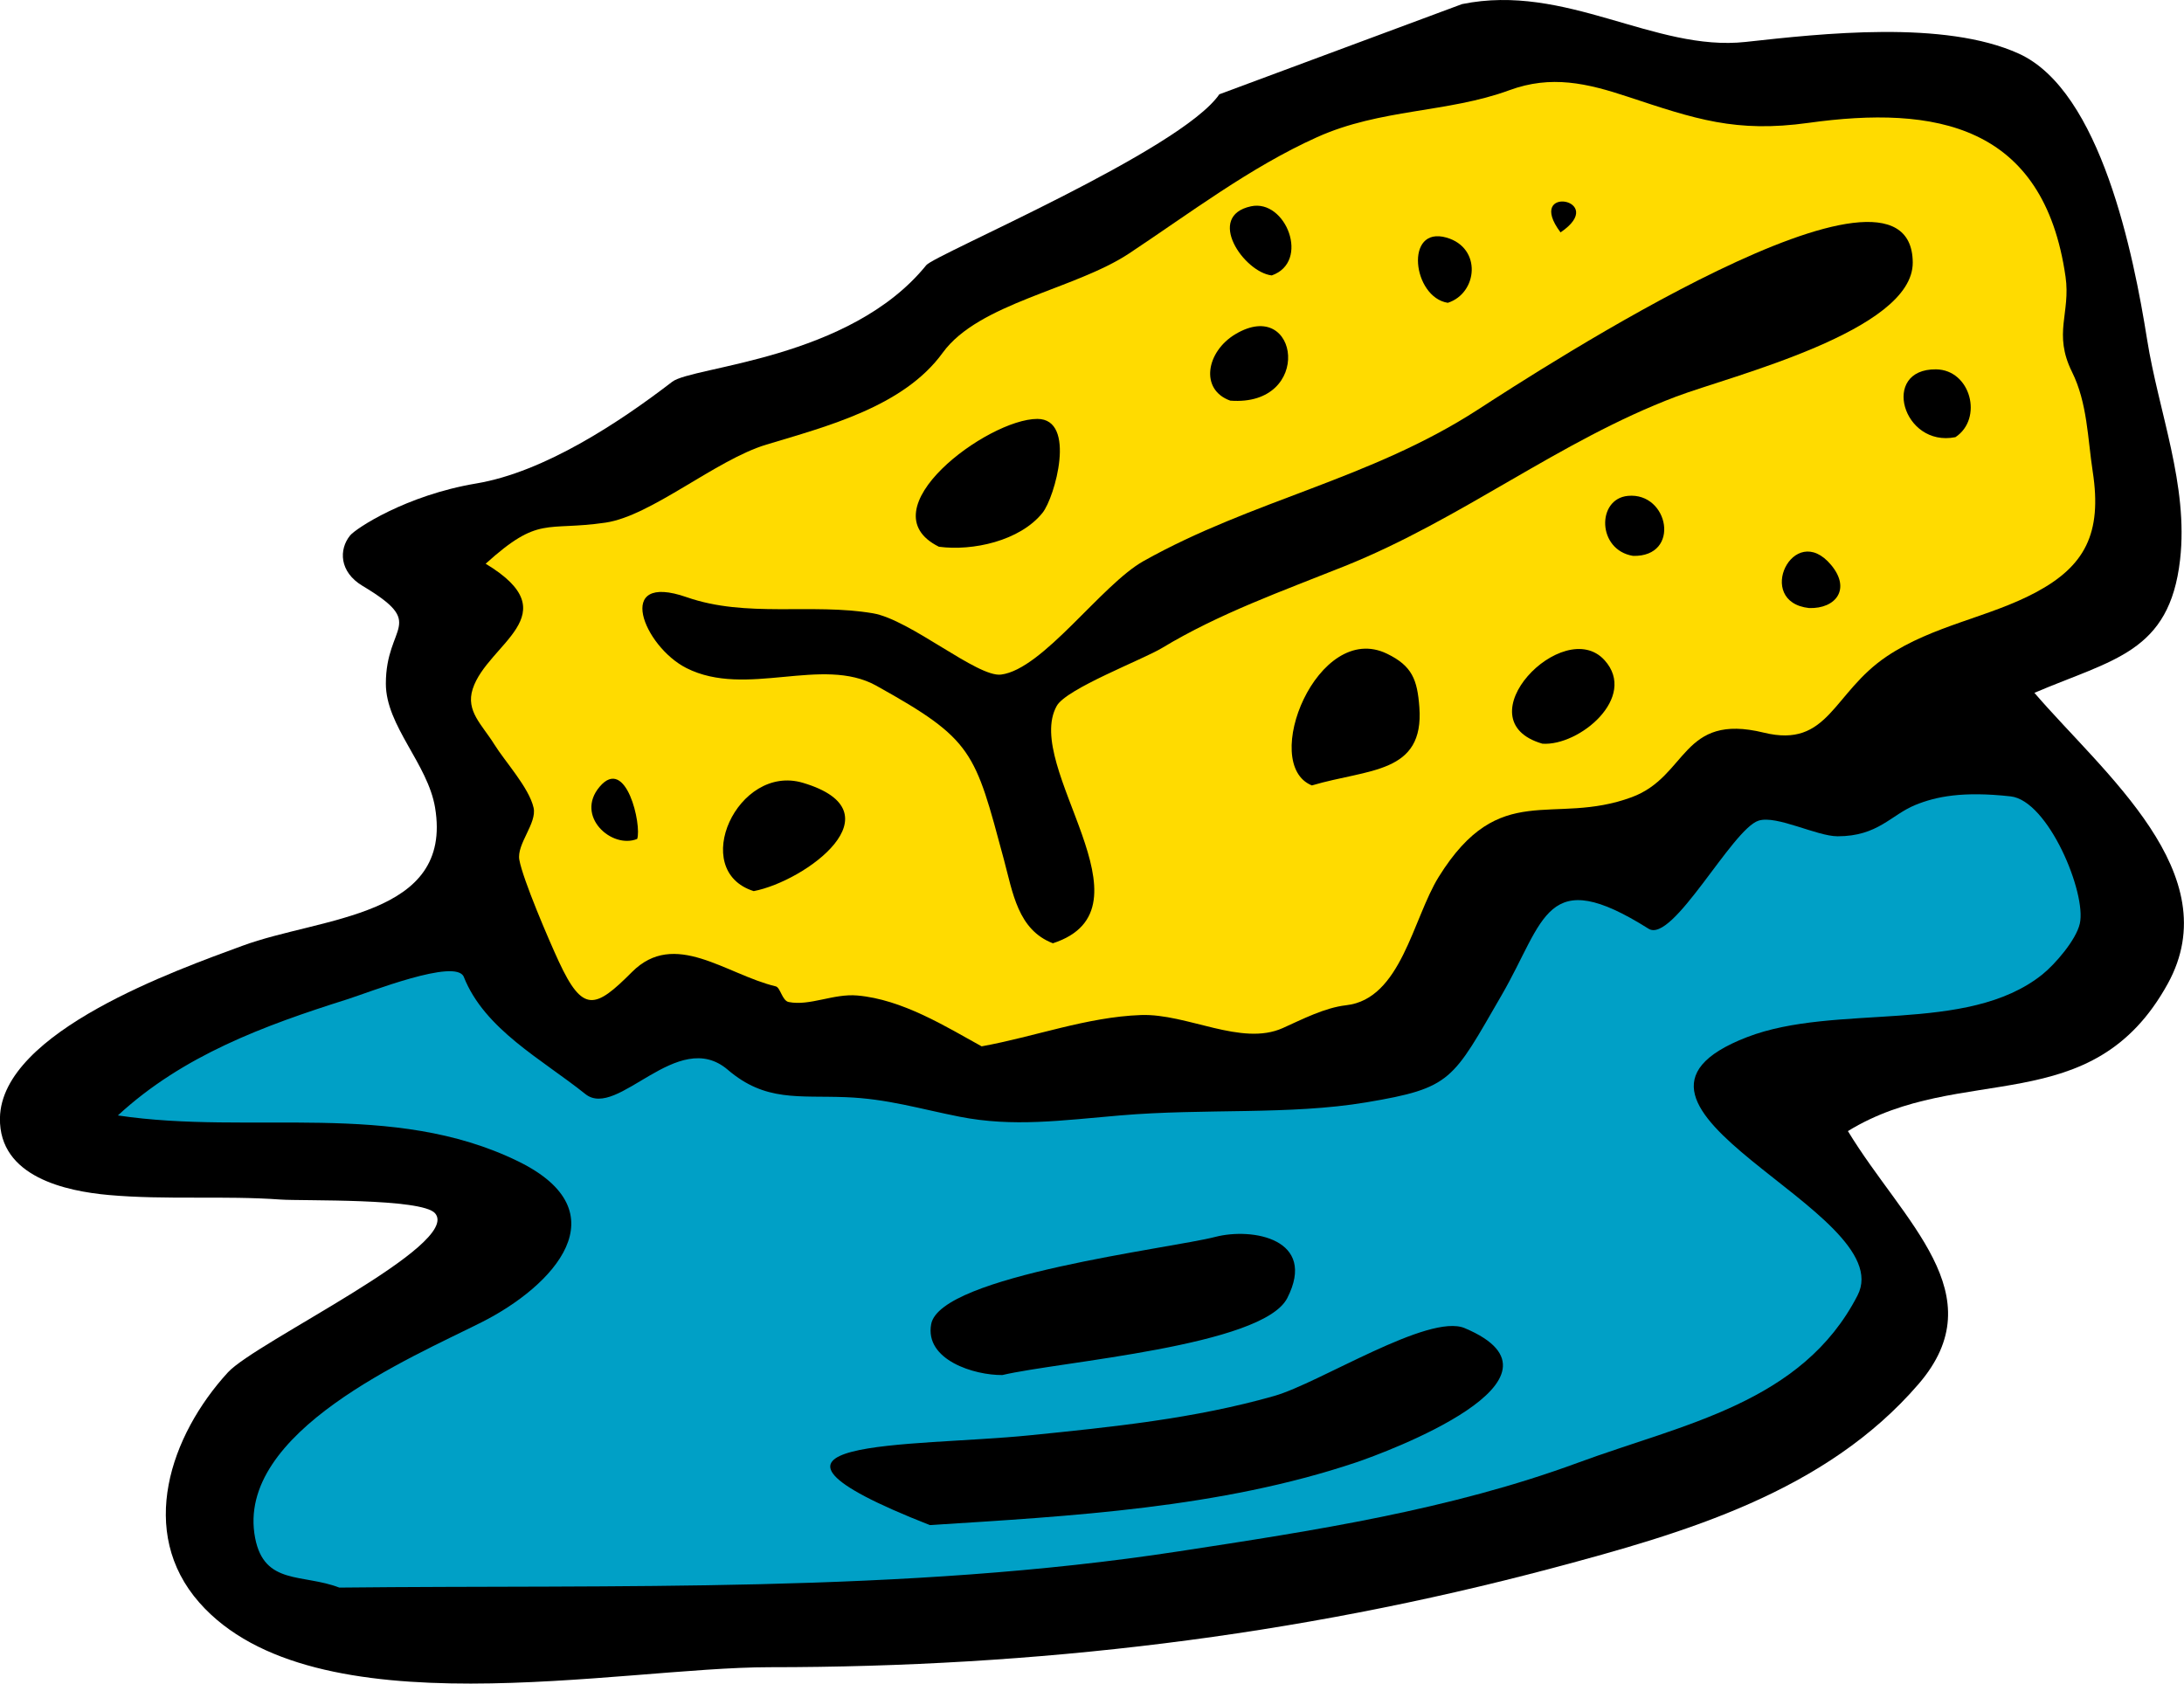
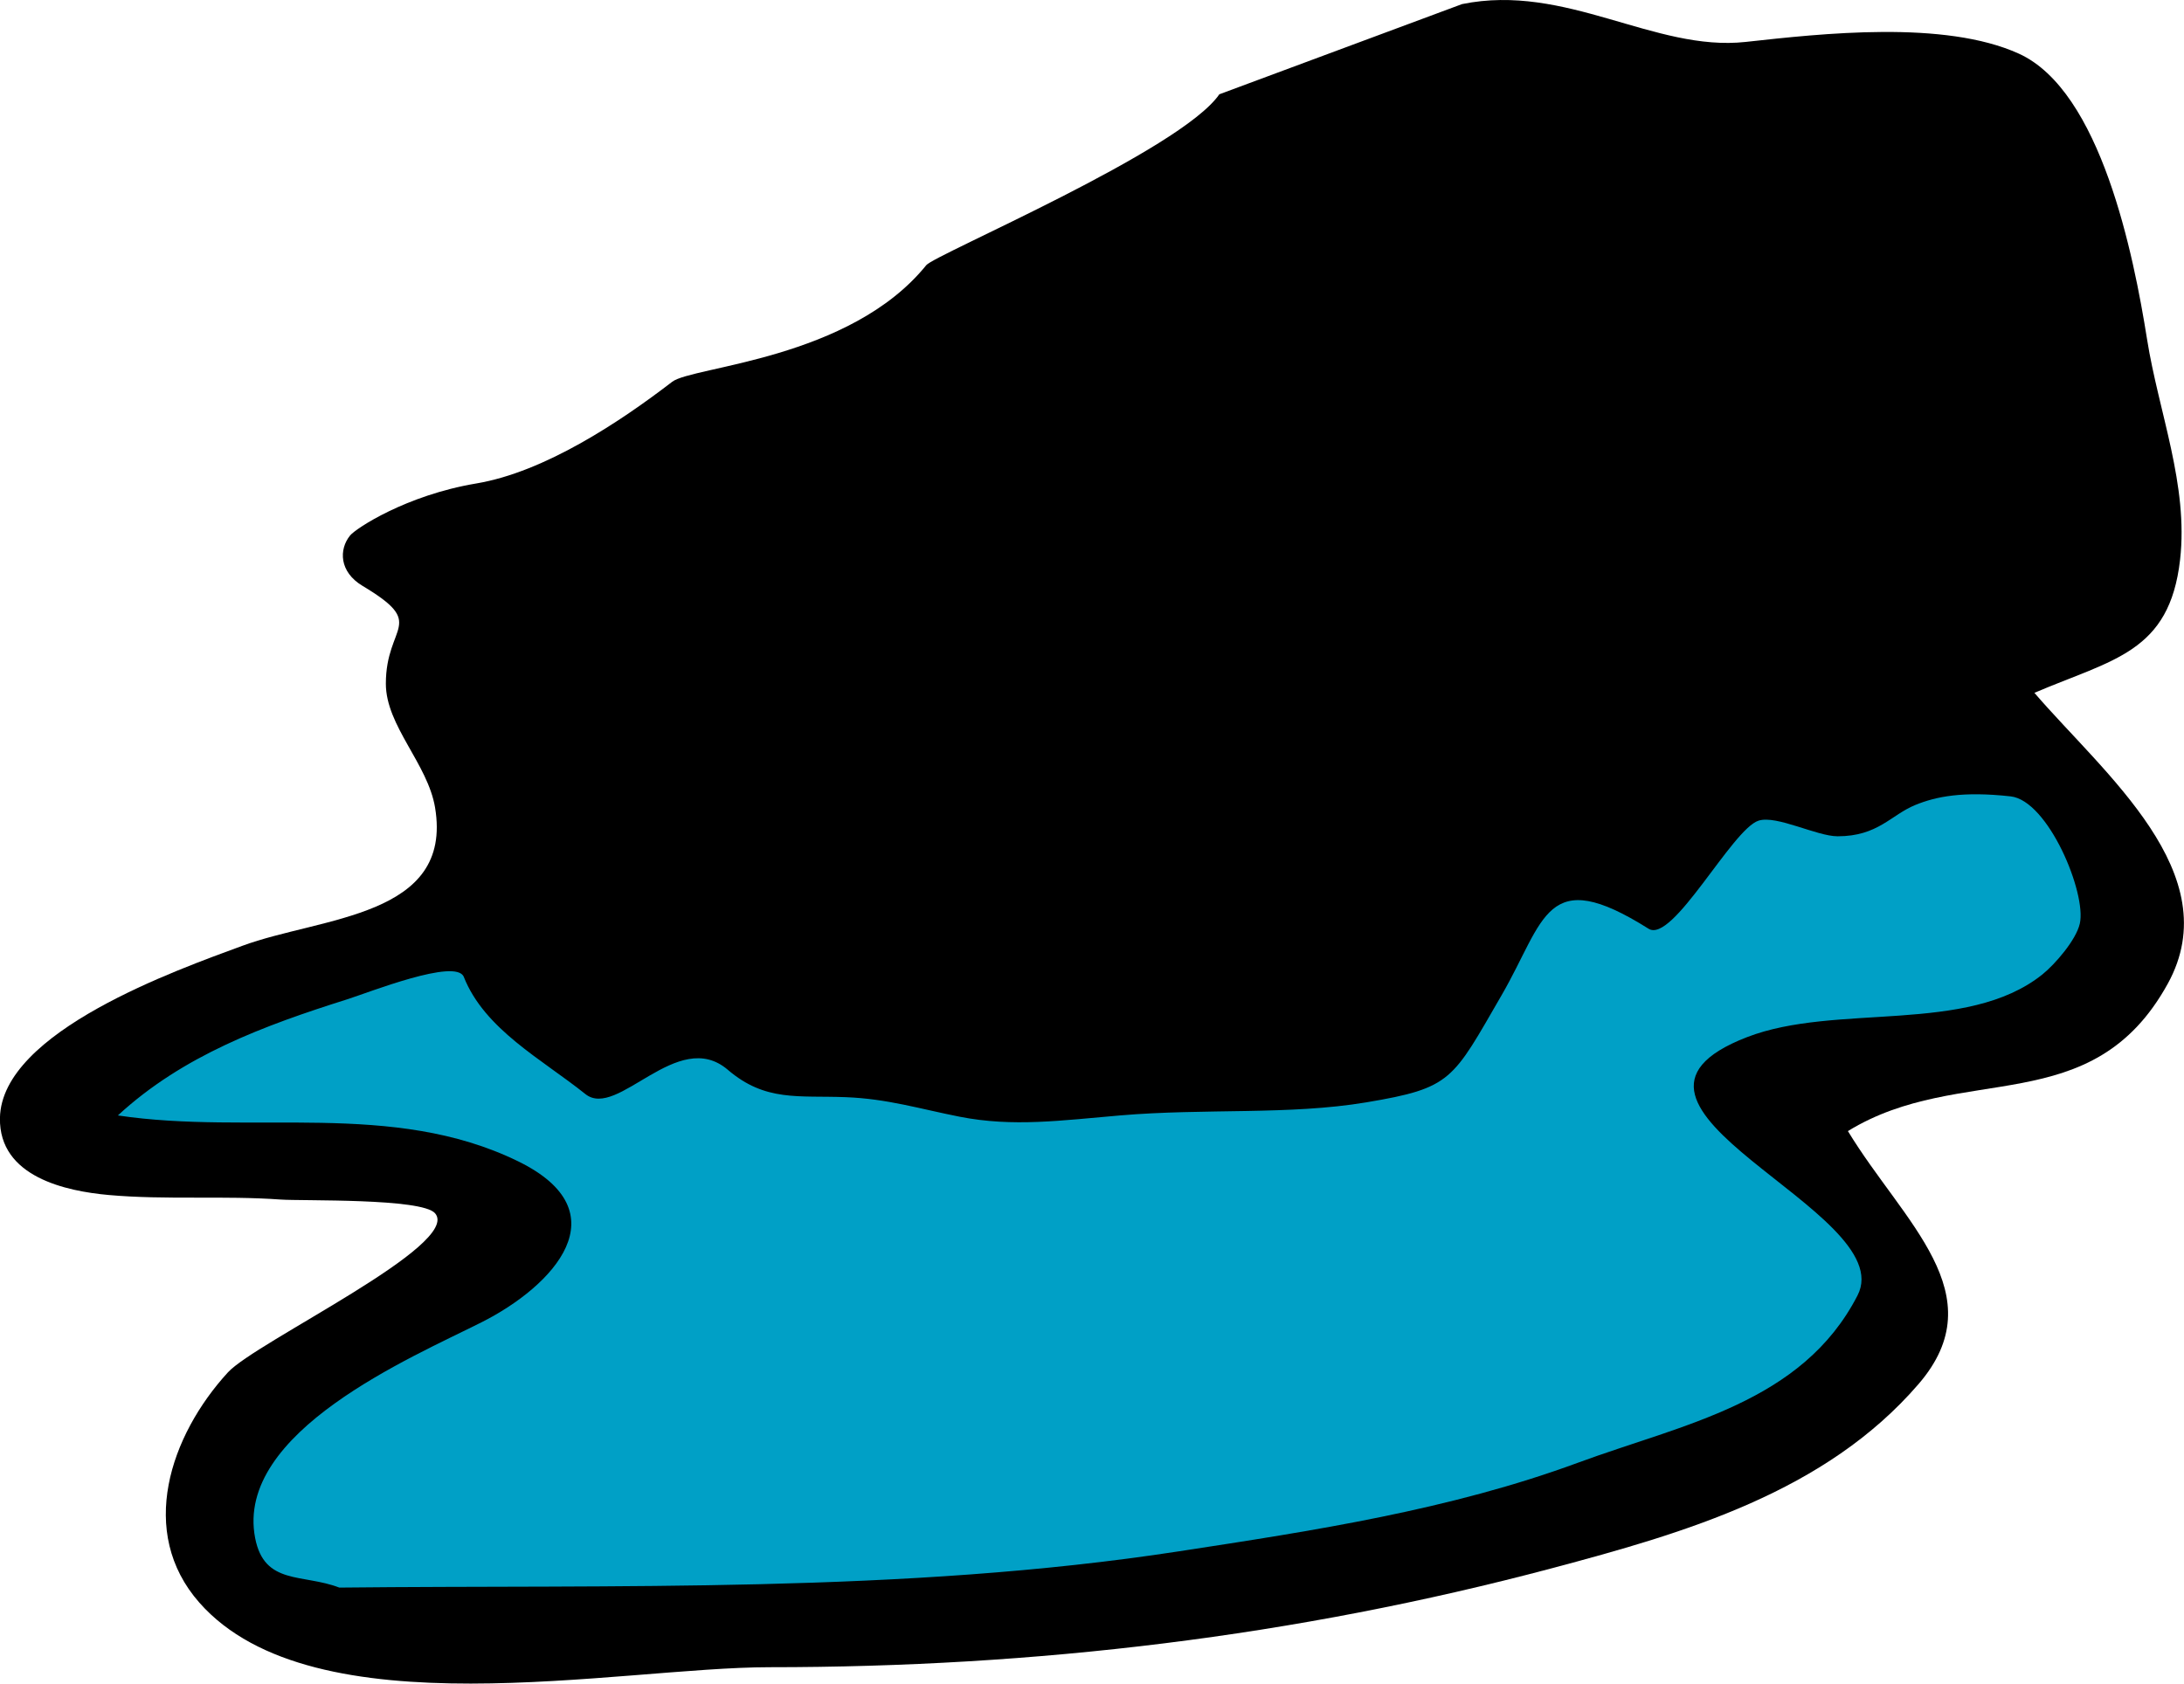
<svg xmlns="http://www.w3.org/2000/svg" viewBox="0 0 161.392 124.434" version="1.0">
  <path d="M108.04.303c7.672-1.573 14.23 3.536 20.957 2.796 5.608-.617 14.686-1.637 20.192.867 6.064 2.758 8.485 14.889 9.474 21.114.854 5.383 3.069 10.775 2.439 16.292-.782 6.86-4.954 7.353-10.765 9.835 5.148 5.99 14.333 13.363 9.856 21.498-5.612 10.199-15.243 5.74-23.637 10.894 4.092 6.745 10.933 12.068 5.215 18.703-6.877 7.98-17.245 10.989-27.067 13.602-19.014 5.057-38.194 7.32-57.83 7.32-11.16 0-33.688 4.817-42.14-4.771-4.598-5.218-2.164-12.355 2.106-17.018 2.06-2.25 17.312-9.436 15.311-11.761-.975-1.133-9.818-.9-11.413-1.015-4.205-.302-8.537.038-12.703-.336C4.905 88.042-.077 87-.004 82.635c.109-6.401 13.167-10.976 17.896-12.724 5.864-2.167 15.609-2.1 14.259-10.22-.539-3.24-3.637-6.048-3.637-9.158-.001-4.416 3.106-4.34-1.722-7.23-1.736-1.04-1.752-2.703-.921-3.726.416-.512 4.13-2.974 9.325-3.844 5.057-.848 10.628-4.557 14.48-7.517 1.494-1.148 13.122-1.624 18.776-8.62.626-.775 18.809-8.478 21.654-12.627" fill-rule="evenodd" />
  <path d="M25.076 117.34c20.536-.221 41.66.445 62.02-2.677 9.977-1.529 20.046-3.062 29.541-6.563 7.749-2.857 16.537-4.393 20.631-12.355 3.216-6.256-21.387-13.979-8.17-19.088 6.579-2.543 16.237-.167 21.819-4.627.943-.754 2.5-2.555 2.775-3.76.513-2.242-2.331-9.103-5.112-9.41-3.538-.391-5.513.011-7.042.636-1.804.736-2.759 2.314-5.741 2.314-1.545 0-4.509-1.576-5.838-1.157-1.958.617-6.35 9.113-8.134 7.99-7.631-4.804-7.627-.67-10.863 4.918-3.639 6.285-3.646 6.851-9.999 7.915-5.67.95-11.906.431-18.182.965-4.354.371-7.909.875-11.867.096-2.955-.582-5.329-1.326-8.421-1.445-3.492-.135-5.931.354-8.709-2.023-3.718-3.183-8.143 3.703-10.527 1.792-3.217-2.577-7.44-4.771-8.983-8.658-.563-1.416-7.032 1.156-8.624 1.659-6.136 1.938-12.134 4.145-16.938 8.58 9.878 1.477 20.272-1.148 29.566 3.386 7.691 3.752 2.659 9.208-2.701 11.907-5.128 2.584-18.241 8.106-16.722 15.943.68 3.505 3.517 2.619 6.221 3.662" fill-rule="evenodd" fill="#00a0c6" />
-   <path d="M68.713 112.72c10.485-.664 21.465-1.263 31.484-4.628 2.146-.721 16.948-6.177 8.039-9.93-2.66-1.12-10.73 4.061-14.067 5.012-5.912 1.685-12.009 2.298-18.104 2.913-8.693.877-23.843.153-7.352 6.633M74.073 101.63c4.229-1.001 19.233-2.13 21.053-5.688 2.234-4.371-2.581-5.232-5.314-4.523-3.333.864-20.339 2.85-21.001 6.452-.488 2.65 3.195 3.783 5.262 3.759" fill-rule="evenodd" />
-   <path d="M72.541 77.335c3.907-.705 7.776-2.17 11.771-2.313 3.415-.123 7.42 2.334 10.479.964 1.45-.649 3.095-1.508 4.688-1.688 4.066-.456 4.921-6.405 6.844-9.496 4.517-7.257 8.39-3.713 14.257-5.881 4.159-1.537 3.659-6.264 9.762-4.771 4.808 1.175 5.072-2.943 9.091-5.641 3.418-2.294 7.541-2.871 11.005-4.724 3.627-1.939 4.911-4.356 4.211-8.919-.38-2.479-.393-5.077-1.531-7.375-1.414-2.855-.093-4.347-.479-7.037-1.617-11.281-9.652-12.672-18.997-11.373-5.375.747-8.364-.281-13.349-1.931-3.019-.999-5.655-1.62-8.756-.482-4.576 1.68-9.515 1.356-14.211 3.471-4.933 2.221-9.388 5.61-13.881 8.589-4.021 2.666-11.112 3.663-13.781 7.343-2.896 3.992-8.561 5.437-13.029 6.789-3.747 1.133-8.506 5.274-11.893 5.768-4.456.648-4.884-.551-8.853 3.037 6.248 3.764.128 5.893-.957 9.256-.529 1.639.69 2.635 1.597 4.096.79 1.271 2.561 3.195 2.901 4.677.265 1.152-1.262 2.687-1.052 3.855.262 1.459 2.197 5.966 2.919 7.521 1.778 3.831 2.695 3.49 5.406.771 3.155-3.166 6.927.171 10.623 1.061.346.083.473 1.061.957 1.157 1.555.312 3.313-.637 5.072-.482 3.326.29 6.547 2.301 9.186 3.758" fill-rule="evenodd" fill="#ffdb00" />
-   <path d="M77.805 69.718c7.88-2.566-2.245-13.036.287-17.547.716-1.274 6.359-3.42 7.772-4.274 4.23-2.556 8.907-4.213 13.472-6.041 8.703-3.484 15.877-9.274 24.527-12.544 4.044-1.528 17.528-4.837 17.484-9.919-.087-9.971-27.615 7.959-32.154 10.895-7.964 5.151-16.632 6.659-24.69 11.183-3.111 1.746-7.426 7.995-10.526 8.388-1.744.221-6.723-4.067-9.474-4.531-4.54-.766-9.327.356-13.755-1.188-5.421-1.893-3.171 3.646-.024 5.237 4.418 2.234 10.027-.922 14.028 1.302 7.183 3.992 7.279 4.851 9.426 12.824.666 2.478 1.039 5.22 3.627 6.215" fill-rule="evenodd" />
-   <path d="M55.699 65.863c3.822-.734 10.837-5.86 3.637-8.004-4.829-1.438-8.452 6.488-3.637 8.004M47.086 62.006c.348-.991-.806-6.184-2.775-3.857-1.84 2.174.896 4.624 2.775 3.857M96.944 58.052c4.175-1.239 8.313-.837 7.943-5.784-.151-2.032-.53-3.05-2.392-3.952-5.117-2.481-9.431 8.161-5.551 9.736M113.98 54.967c2.723.187 7.065-3.434 4.593-6.17-3.032-3.353-10.581 4.434-4.593 6.17M133.69 44.942c1.975.06 3.106-1.407 1.627-3.182-2.777-3.331-5.712 2.733-1.627 3.182M120.68 41.086c3.555.081 2.651-4.725-.384-4.436-2.319.221-2.275 4.008.384 4.436M69.383 40.41c2.485.334 5.986-.426 7.656-2.506.909-1.132 2.543-6.942-.383-6.942-3.671 0-12.738 6.733-7.273 9.448M144.5 32.311c2.07-1.367 1.133-4.985-1.436-5.012-4.115-.042-2.462 5.791 1.436 5.012M90.915 29.612c6.157.463 5.107-7.73.383-4.916-2.164 1.289-2.656 4.106-.383 4.916M106.99 22.381c2.206-.709 2.539-4.063-.097-4.82-3.127-.897-2.508 4.417.097 4.82M93.978 20.357c2.867-1.003 1.046-5.661-1.531-5.109-3.383.724-.527 4.87 1.531 5.109M115.32 17.176c3.624-2.451-2.695-3.586 0 0" fill-rule="evenodd" />
</svg>